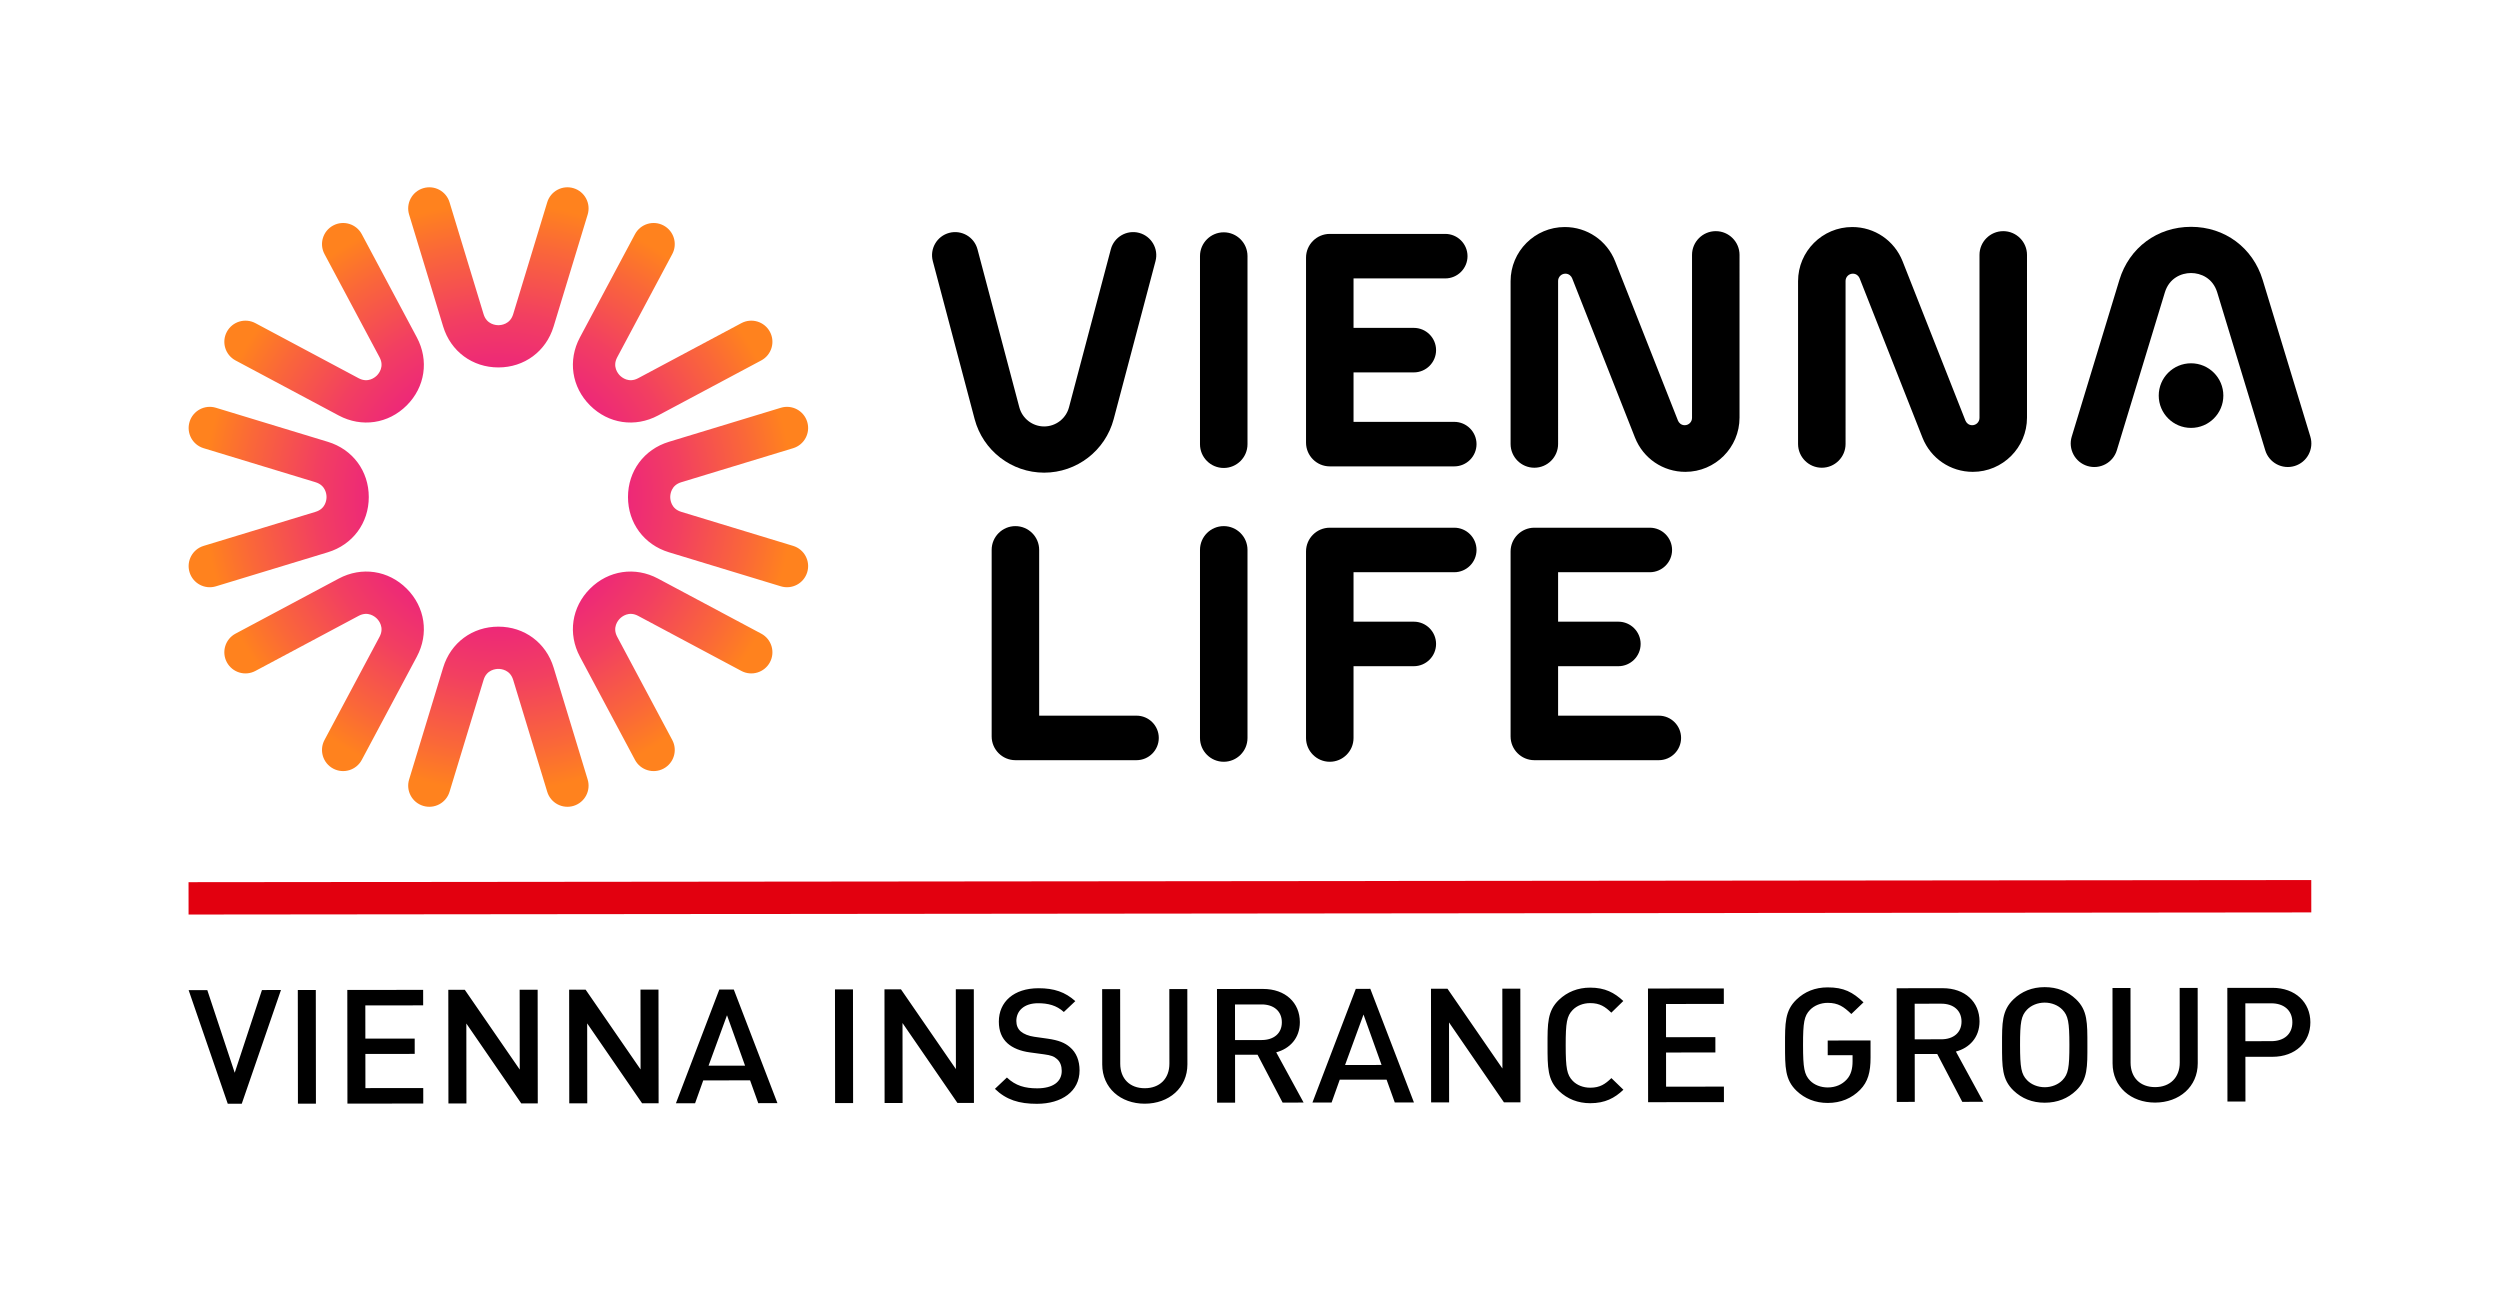
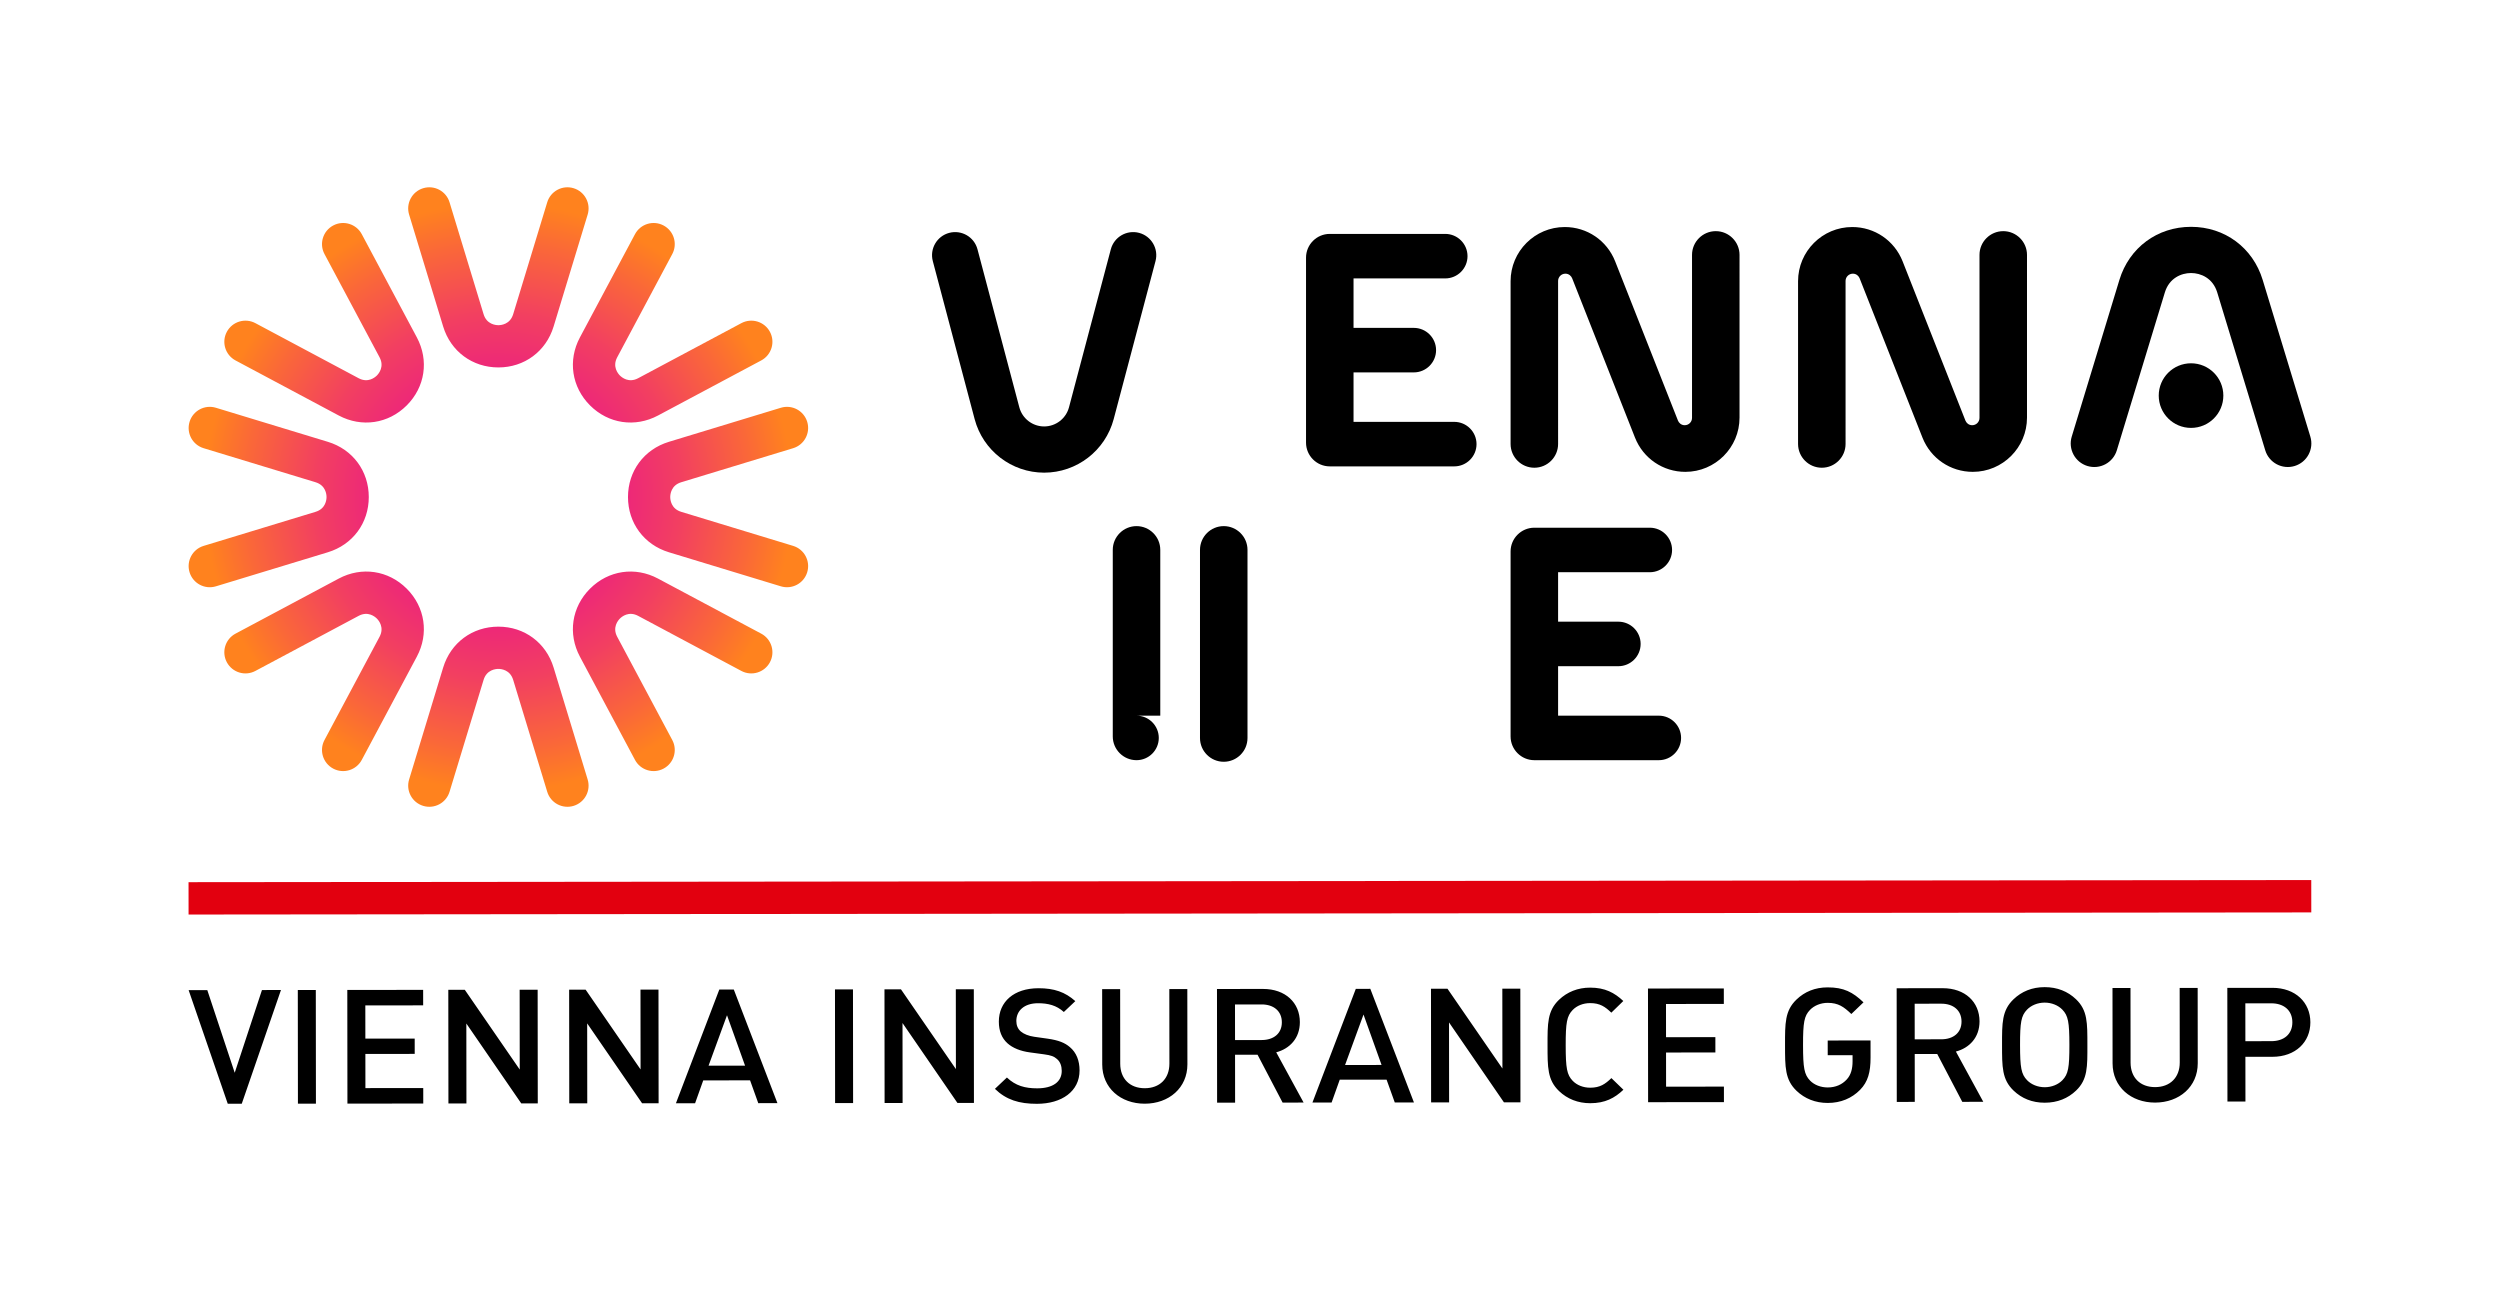
<svg xmlns="http://www.w3.org/2000/svg" version="1.1" x="0px" y="0px" viewBox="0 0 428.854 221.593" style="enable-background:new 0 0 428.854 221.593;" xml:space="preserve">
  <g id="background">
</g>
  <g id="logo">
    <g>
      <g>
        <rect id="Linie_00000075869459535096202540000009877634111755566482_" x="32.358" y="151.128" transform="matrix(1 -0.001 0.001 1 -0.167 0.234)" style="fill:#E2000F;" width="364.135" height="5.551" />
        <path id="Subline_x5F_englisch_00000141416310130009773870000000961406157465842090_" d="M41.472,189.336l-2.402,0.003     l-6.712-19.491l3.202-0.004l4.704,14.18l4.674-14.191l3.26-0.004L41.472,189.336z M51.107,189.325l-0.021-19.498l3.088-0.003     l0.021,19.498L51.107,189.325z M59.598,189.316l-0.021-19.498l13.01-0.014l0.003,2.656l-9.921,0.011l0.006,5.696l8.463-0.009     l0.003,2.629l-8.463,0.009l0.006,5.86l9.921-0.011l0.003,2.657L59.598,189.316z M89.419,189.283l-9.422-13.71l0.015,13.72     l-3.088,0.003l-0.021-19.498l2.831-0.003l9.422,13.682l-0.015-13.692l3.088-0.003l0.021,19.498L89.419,189.283z M110.147,189.26     l-9.422-13.71l0.015,13.72l-3.088,0.003l-0.021-19.498l2.831-0.003l9.422,13.682l-0.015-13.692l3.088-0.003l0.021,19.498     L110.147,189.26z M130.074,189.239l-1.405-3.915l-8.034,0.009l-1.397,3.918l-3.288,0.004l7.441-19.506l2.487-0.003l7.484,19.49     L130.074,189.239z M124.711,174.155l-3.164,8.657l6.262-0.007L124.711,174.155z M143.254,189.224l-0.021-19.498l3.088-0.003     l0.021,19.498L143.254,189.224z M164.24,189.201l-9.422-13.71l0.015,13.72l-3.088,0.003l-0.021-19.498l2.831-0.003l9.422,13.682     l-0.015-13.692l3.088-0.003l0.021,19.498L164.24,189.201z M177.878,189.35c-3.059,0.003-5.262-0.679-7.208-2.566l2.056-1.946     c1.489,1.422,3.119,1.858,5.206,1.856c2.659-0.003,4.202-1.1,4.2-2.989c-0.001-0.849-0.259-1.561-0.803-2.026     c-0.515-0.465-1.03-0.656-2.231-0.819l-2.402-0.326c-1.659-0.218-2.975-0.764-3.862-1.557c-1.002-0.902-1.489-2.134-1.491-3.723     c-0.004-3.396,2.567-5.726,6.799-5.731c2.688-0.003,4.575,0.652,6.321,2.211l-1.971,1.865c-1.259-1.149-2.718-1.504-4.433-1.502     c-2.402,0.003-3.715,1.319-3.714,3.044c0.001,0.712,0.23,1.342,0.774,1.807c0.515,0.437,1.345,0.765,2.288,0.901l2.316,0.326     c1.887,0.272,2.946,0.709,3.804,1.447c1.116,0.93,1.661,2.326,1.663,3.997C185.195,187.207,182.138,189.346,177.878,189.35z      M196.376,189.33c-4.146,0.005-7.294-2.703-7.298-6.729l-0.014-12.925l3.088-0.003l0.014,12.789     c0.003,2.602,1.663,4.215,4.208,4.213c2.545-0.003,4.23-1.62,4.227-4.222l-0.014-12.789l3.088-0.003l0.014,12.925     C203.692,186.611,200.522,189.326,196.376,189.33z M220.02,189.14l-4.298-8.211l-3.86,0.004l0.009,8.216l-3.088,0.003     l-0.021-19.498l7.892-0.009c3.86-0.004,6.321,2.376,6.325,5.689c0.003,2.793-1.768,4.575-4.054,5.18l4.698,8.621L220.02,189.14z      M216.428,172.302l-4.575,0.005l0.007,6.107l4.575-0.005c2.059-0.002,3.458-1.127,3.456-3.044     C219.889,173.448,218.486,172.3,216.428,172.302z M239.262,189.119l-1.405-3.915l-8.035,0.009l-1.397,3.918l-3.288,0.004     l7.441-19.506l2.488-0.003l7.484,19.49L239.262,189.119z M233.899,174.035l-3.164,8.657l6.262-0.007L233.899,174.035z      M257.989,189.098l-9.422-13.71l0.015,13.72l-3.088,0.003l-0.021-19.498l2.831-0.003l9.422,13.682l-0.015-13.692l3.088-0.003     l0.021,19.498L257.989,189.098z M272.798,189.246c-2.116,0.002-3.946-0.735-5.349-2.075c-2.004-1.915-1.978-4.078-1.982-7.83     c-0.004-3.752-0.035-5.915,1.964-7.834c1.399-1.343,3.228-2.085,5.344-2.087c2.545-0.003,4.175,0.872,5.692,2.294l-2.056,2.001     c-1.059-1.012-1.946-1.641-3.633-1.639c-1.201,0.001-2.286,0.441-3.001,1.181c-1,1.042-1.199,2.165-1.194,6.08     c0.004,3.916,0.206,5.039,1.208,6.078c0.716,0.739,1.803,1.175,3.003,1.174c1.687-0.002,2.573-0.633,3.629-1.647l2.061,1.997     C276.972,188.366,275.343,189.244,272.798,189.246z M282.718,189.071l-0.021-19.498l13.009-0.014l0.003,2.656l-9.921,0.011     l0.006,5.696l8.463-0.009l0.003,2.629l-8.463,0.009l0.006,5.86l9.921-0.011l0.003,2.657L282.718,189.071z M319.084,186.95     c-1.428,1.453-3.314,2.249-5.545,2.252c-2.116,0.002-3.946-0.735-5.349-2.075c-2.004-1.915-1.978-4.078-1.982-7.83     c-0.004-3.752-0.035-5.915,1.965-7.834c1.399-1.343,3.171-2.085,5.344-2.087c2.774-0.003,4.319,0.816,6.15,2.567l-2.085,2.001     c-1.288-1.231-2.233-1.915-4.062-1.913c-1.201,0.001-2.316,0.469-3.029,1.208c-1,1.042-1.199,2.138-1.194,6.053     c0.004,3.916,0.206,5.039,1.208,6.078c0.715,0.739,1.831,1.175,3.032,1.174c1.344-0.001,2.459-0.496,3.258-1.373     c0.743-0.795,0.999-1.891,0.997-3.096l-0.001-1.068l-4.261,0.005l-0.003-2.52l7.348-0.008l0.003,2.931     C320.882,183.936,320.427,185.579,319.084,186.95z M336.612,189.012l-4.298-8.211l-3.86,0.004l0.009,8.216l-3.088,0.003     l-0.021-19.498l7.891-0.009c3.86-0.004,6.322,2.376,6.326,5.689c0.003,2.793-1.768,4.575-4.055,5.18l4.699,8.621L336.612,189.012     z M333.019,172.174l-4.574,0.005l0.007,6.107l4.574-0.005c2.059-0.002,3.459-1.127,3.457-3.044S335.078,172.172,333.019,172.174z      M356.138,187.074c-1.399,1.343-3.2,2.085-5.373,2.087c-2.173,0.002-3.946-0.735-5.349-2.075     c-2.004-1.915-1.978-4.078-1.982-7.83c-0.004-3.752-0.035-5.915,1.964-7.834c1.399-1.343,3.171-2.085,5.344-2.087     c2.173-0.002,3.976,0.735,5.378,2.075c2.004,1.915,1.949,4.078,1.953,7.83C358.078,182.991,358.137,185.155,356.138,187.074z      M353.778,173.192c-0.716-0.738-1.831-1.203-3.032-1.202c-1.201,0.001-2.316,0.469-3.029,1.208c-1,1.042-1.199,2.138-1.194,6.053     c0.004,3.916,0.206,5.011,1.208,6.051c0.715,0.739,1.831,1.203,3.032,1.202c1.201-0.001,2.316-0.468,3.03-1.208     c1-1.042,1.199-2.137,1.194-6.053C354.982,175.327,354.78,174.232,353.778,173.192z M369.692,189.14     c-4.146,0.005-7.294-2.703-7.298-6.729l-0.014-12.925l3.088-0.003l0.014,12.789c0.003,2.602,1.663,4.215,4.208,4.213     c2.545-0.003,4.23-1.62,4.227-4.222l-0.014-12.789l3.088-0.003l0.014,12.925C377.009,186.421,373.838,189.136,369.692,189.14z      M389.811,181.286l-4.632,0.005l0.008,7.668l-3.088,0.003l-0.021-19.498l7.72-0.008c3.974-0.004,6.522,2.512,6.526,5.908     C396.328,178.76,393.785,181.282,389.811,181.286z M389.629,172.112l-4.46,0.005l0.007,6.49l4.46-0.005     c2.144-0.002,3.601-1.181,3.599-3.236C393.234,173.313,391.774,172.11,389.629,172.112z" />
      </g>
      <g>
        <radialGradient id="SVGID_1_" cx="85.493" cy="85.263" r="53.135" gradientUnits="userSpaceOnUse">
          <stop offset="0.3" style="stop-color:#EB1E82" />
          <stop offset="0.41" style="stop-color:#ED2779" />
          <stop offset="0.589" style="stop-color:#F23F61" />
          <stop offset="0.814" style="stop-color:#FA6739" />
          <stop offset="0.95" style="stop-color:#FF821E" />
        </radialGradient>
        <path style="fill:url(#SVGID_1_);" d="M85.493,63.031c-4.457,0-8.176-2.755-9.472-7.02L70.179,36.81     c-0.583-1.915,0.497-3.94,2.413-4.523c1.92-0.581,3.942,0.497,4.523,2.414l5.841,19.202c0.531,1.743,2.076,1.88,2.537,1.88     s2.006-0.137,2.537-1.88L93.872,34.7c0.583-1.917,2.606-2.997,4.523-2.414c1.915,0.583,2.996,2.608,2.413,4.523l-5.842,19.202     C93.669,60.276,89.95,63.031,85.493,63.031z M85.493,107.496c-4.457,0-8.176,2.755-9.472,7.02l-5.841,19.201     c-0.583,1.915,0.497,3.94,2.413,4.523c1.92,0.581,3.942-0.497,4.523-2.414l5.841-19.201c0.531-1.743,2.076-1.88,2.537-1.88     s2.006,0.137,2.537,1.88l5.842,19.201c0.583,1.917,2.606,2.997,4.523,2.414c1.915-0.583,2.996-2.608,2.413-4.523l-5.842-19.201     C93.669,110.25,89.95,107.496,85.493,107.496z M114.746,94.736l19.202,5.842c1.915,0.583,3.94-0.497,4.523-2.413     c0.583-1.917-0.497-3.94-2.414-4.523L116.855,87.8c-1.743-0.531-1.88-2.076-1.88-2.537s0.137-2.006,1.88-2.537l19.202-5.841     c1.917-0.581,2.996-2.604,2.414-4.523c-0.583-1.915-2.608-2.996-4.523-2.413l-19.202,5.841c-4.265,1.297-7.02,5.016-7.02,9.472     S110.48,93.439,114.746,94.736z M63.261,85.263c0-4.457-2.755-8.176-7.02-9.472L37.04,69.949     c-1.915-0.583-3.94,0.497-4.523,2.413c-0.581,1.92,0.497,3.942,2.414,4.523l19.202,5.841c1.743,0.531,1.88,2.076,1.88,2.537     s-0.137,2.006-1.88,2.537L34.93,93.642c-1.917,0.583-2.997,2.606-2.414,4.523c0.583,1.915,2.608,2.996,4.523,2.413l19.202-5.842     C60.506,93.439,63.261,89.72,63.261,85.263z M112.876,71.277l17.709-9.447c1.766-0.942,2.435-3.138,1.492-4.904     c-0.943-1.767-3.138-2.435-4.905-1.491l-17.709,9.447c-1.608,0.857-2.797-0.139-3.123-0.465     c-0.326-0.326-1.322-1.515-0.465-3.123l9.447-17.708c0.944-1.766,0.277-3.959-1.491-4.905c-1.766-0.942-3.962-0.274-4.904,1.492     L99.48,57.881c-2.099,3.933-1.417,8.51,1.734,11.662S108.943,73.376,112.876,71.277z M69.772,100.984     c-3.152-3.152-7.729-3.833-11.662-1.734l-17.708,9.447c-1.766,0.942-2.435,3.138-1.492,4.904     c0.946,1.768,3.139,2.436,4.905,1.491l17.708-9.447c1.608-0.857,2.797,0.139,3.123,0.465c0.326,0.326,1.322,1.515,0.465,3.123     l-9.447,17.709c-0.943,1.767-0.276,3.962,1.491,4.905c1.766,0.942,3.962,0.274,4.904-1.492l9.447-17.709     C73.606,108.713,72.924,104.135,69.772,100.984z M99.48,112.646l9.447,17.709c0.942,1.766,3.138,2.435,4.904,1.492     c1.767-0.943,2.435-3.138,1.491-4.905l-9.447-17.709c-0.857-1.608,0.139-2.797,0.465-3.123c0.326-0.326,1.515-1.322,3.123-0.465     l17.708,9.447c1.766,0.944,3.959,0.277,4.905-1.491c0.942-1.766,0.274-3.962-1.492-4.904l-17.708-9.447     c-3.933-2.099-8.51-1.417-11.662,1.734S97.381,108.713,99.48,112.646z M69.773,69.542c3.152-3.152,3.833-7.729,1.734-11.662     L62.06,40.173c-0.942-1.766-3.138-2.435-4.904-1.492c-1.768,0.946-2.436,3.139-1.491,4.905l9.447,17.708     c0.857,1.608-0.139,2.797-0.465,3.123c-0.326,0.326-1.515,1.322-3.123,0.465l-17.709-9.447c-1.767-0.943-3.962-0.276-4.905,1.491     c-0.942,1.766-0.274,3.962,1.492,4.904l17.709,9.447C62.044,73.376,66.621,72.694,69.773,69.542z" />
        <g>
-           <path d="M209.923,80.276c2.247,0,4.075-1.828,4.075-4.075V43.927c0-2.247-1.828-4.075-4.075-4.075      c-2.247,0-4.075,1.828-4.075,4.075v32.273C205.847,78.448,207.675,80.276,209.923,80.276z" />
          <path d="M195.399,39.945c-2.114-0.557-4.285,0.701-4.846,2.818l-7.175,27.104c-0.512,1.934-2.265,3.286-4.262,3.286      c-1.998,0-3.75-1.351-4.261-3.285l-7.175-27.105c-0.561-2.117-2.732-3.375-4.846-2.818c-2.117,0.561-3.378,2.73-2.818,4.846      l7.175,27.105c1.431,5.407,6.334,9.184,11.925,9.184c5.59,0,10.494-3.776,11.926-9.184l7.175-27.105      C198.776,42.675,197.515,40.506,195.399,39.945z" />
          <path d="M242.528,63.882c2.106,0,3.818-1.713,3.818-3.818s-1.713-3.818-3.818-3.818h-10.341v-8.485h15.734      c2.106,0,3.818-1.713,3.818-3.818s-1.713-3.818-3.818-3.818h-19.809c-2.247,0-4.075,1.828-4.075,4.075v31.73      c0,2.247,1.828,4.075,4.075,4.075h21.355c2.106,0,3.818-1.713,3.818-3.818c0-2.106-1.713-3.818-3.818-3.818h-17.28v-8.485      H242.528z" />
          <path d="M277.619,114.281c2.106,0,3.818-1.713,3.818-3.818c0-2.106-1.713-3.818-3.818-3.818h-10.341V98.16h15.734      c2.106,0,3.818-1.713,3.818-3.818c0-2.106-1.713-3.818-3.818-3.818h-19.809c-2.247,0-4.075,1.828-4.075,4.075v31.73      c0,2.247,1.828,4.075,4.075,4.075h21.355c2.106,0,3.818-1.713,3.818-3.818c0-2.106-1.713-3.818-3.818-3.818h-17.28v-8.485      H277.619z" />
          <path d="M294.327,39.652c-2.247,0-4.075,1.828-4.075,4.075v27.964c0,0.69-0.561,1.251-1.251,1.251      c-0.625,0-1.017-0.428-1.16-0.791l-10.779-27.328c-1.413-3.57-4.805-5.878-8.641-5.878c-5.124,0-9.293,4.169-9.293,9.294v27.921      c0,2.247,1.828,4.075,4.075,4.075c2.247,0,4.075-1.828,4.075-4.075V48.198c0-0.69,0.561-1.252,1.251-1.252      c0.625,0,1.017,0.428,1.16,0.791l10.779,27.328c1.413,3.57,4.805,5.878,8.641,5.878c5.124,0,9.293-4.169,9.293-9.294V43.727      C298.402,41.48,296.574,39.652,294.327,39.652z" />
          <path d="M209.923,130.675c2.247,0,4.075-1.828,4.075-4.075V94.326c0-2.247-1.828-4.075-4.075-4.075      c-2.247,0-4.075,1.828-4.075,4.075v32.273C205.847,128.847,207.675,130.675,209.923,130.675z" />
          <path d="M343.64,39.652c-2.247,0-4.075,1.828-4.075,4.075v27.964c0,0.69-0.561,1.251-1.251,1.251      c-0.625,0-1.017-0.428-1.16-0.791l-10.779-27.328c-1.413-3.57-4.805-5.878-8.641-5.878c-5.124,0-9.293,4.169-9.293,9.294v27.921      c0,2.247,1.828,4.075,4.075,4.075c2.247,0,4.075-1.828,4.075-4.075V48.198c0-0.69,0.561-1.252,1.251-1.252      c0.625,0,1.016,0.428,1.16,0.791l10.779,27.328c1.413,3.57,4.805,5.878,8.641,5.878c5.124,0,9.293-4.169,9.293-9.294V43.727      C347.715,41.48,345.887,39.652,343.64,39.652z" />
-           <path d="M232.187,114.281h10.341c2.106,0,3.818-1.713,3.818-3.818c0-2.106-1.713-3.818-3.818-3.818h-10.341V98.16h17.28      c2.106,0,3.818-1.713,3.818-3.818c0-2.106-1.713-3.818-3.818-3.818h-21.355c-2.247,0-4.075,1.828-4.075,4.075v32.002      c0,2.247,1.828,4.075,4.075,4.075s4.075-1.828,4.075-4.075V114.281z" />
-           <path d="M178.261,122.766h16.7c2.106,0,3.818,1.713,3.818,3.818c0,2.106-1.713,3.818-3.818,3.818h-20.775      c-2.247,0-4.075-1.828-4.075-4.075V94.326c0-2.247,1.828-4.075,4.075-4.075c2.247,0,4.075,1.828,4.075,4.075V122.766z" />
+           <path d="M178.261,122.766h16.7c2.106,0,3.818,1.713,3.818,3.818c0,2.106-1.713,3.818-3.818,3.818c-2.247,0-4.075-1.828-4.075-4.075V94.326c0-2.247,1.828-4.075,4.075-4.075c2.247,0,4.075,1.828,4.075,4.075V122.766z" />
          <g>
            <g>
              <circle cx="375.854" cy="67.861" r="5.542" />
            </g>
            <path d="M355.389,74.895c-0.65,2.136,0.556,4.394,2.691,5.044c2.134,0.648,4.395-0.555,5.044-2.691l8.238-27.083       c0.747-2.455,2.81-3.329,4.492-3.329s3.745,0.874,4.492,3.328l8.238,27.083c0.65,2.136,2.911,3.339,5.044,2.691       c2.135-0.65,3.34-2.908,2.691-5.044l-8.176-26.877c-1.683-5.533-6.507-9.107-12.29-9.107s-10.607,3.574-12.289,9.107       L355.389,74.895z" />
          </g>
        </g>
      </g>
    </g>
  </g>
</svg>